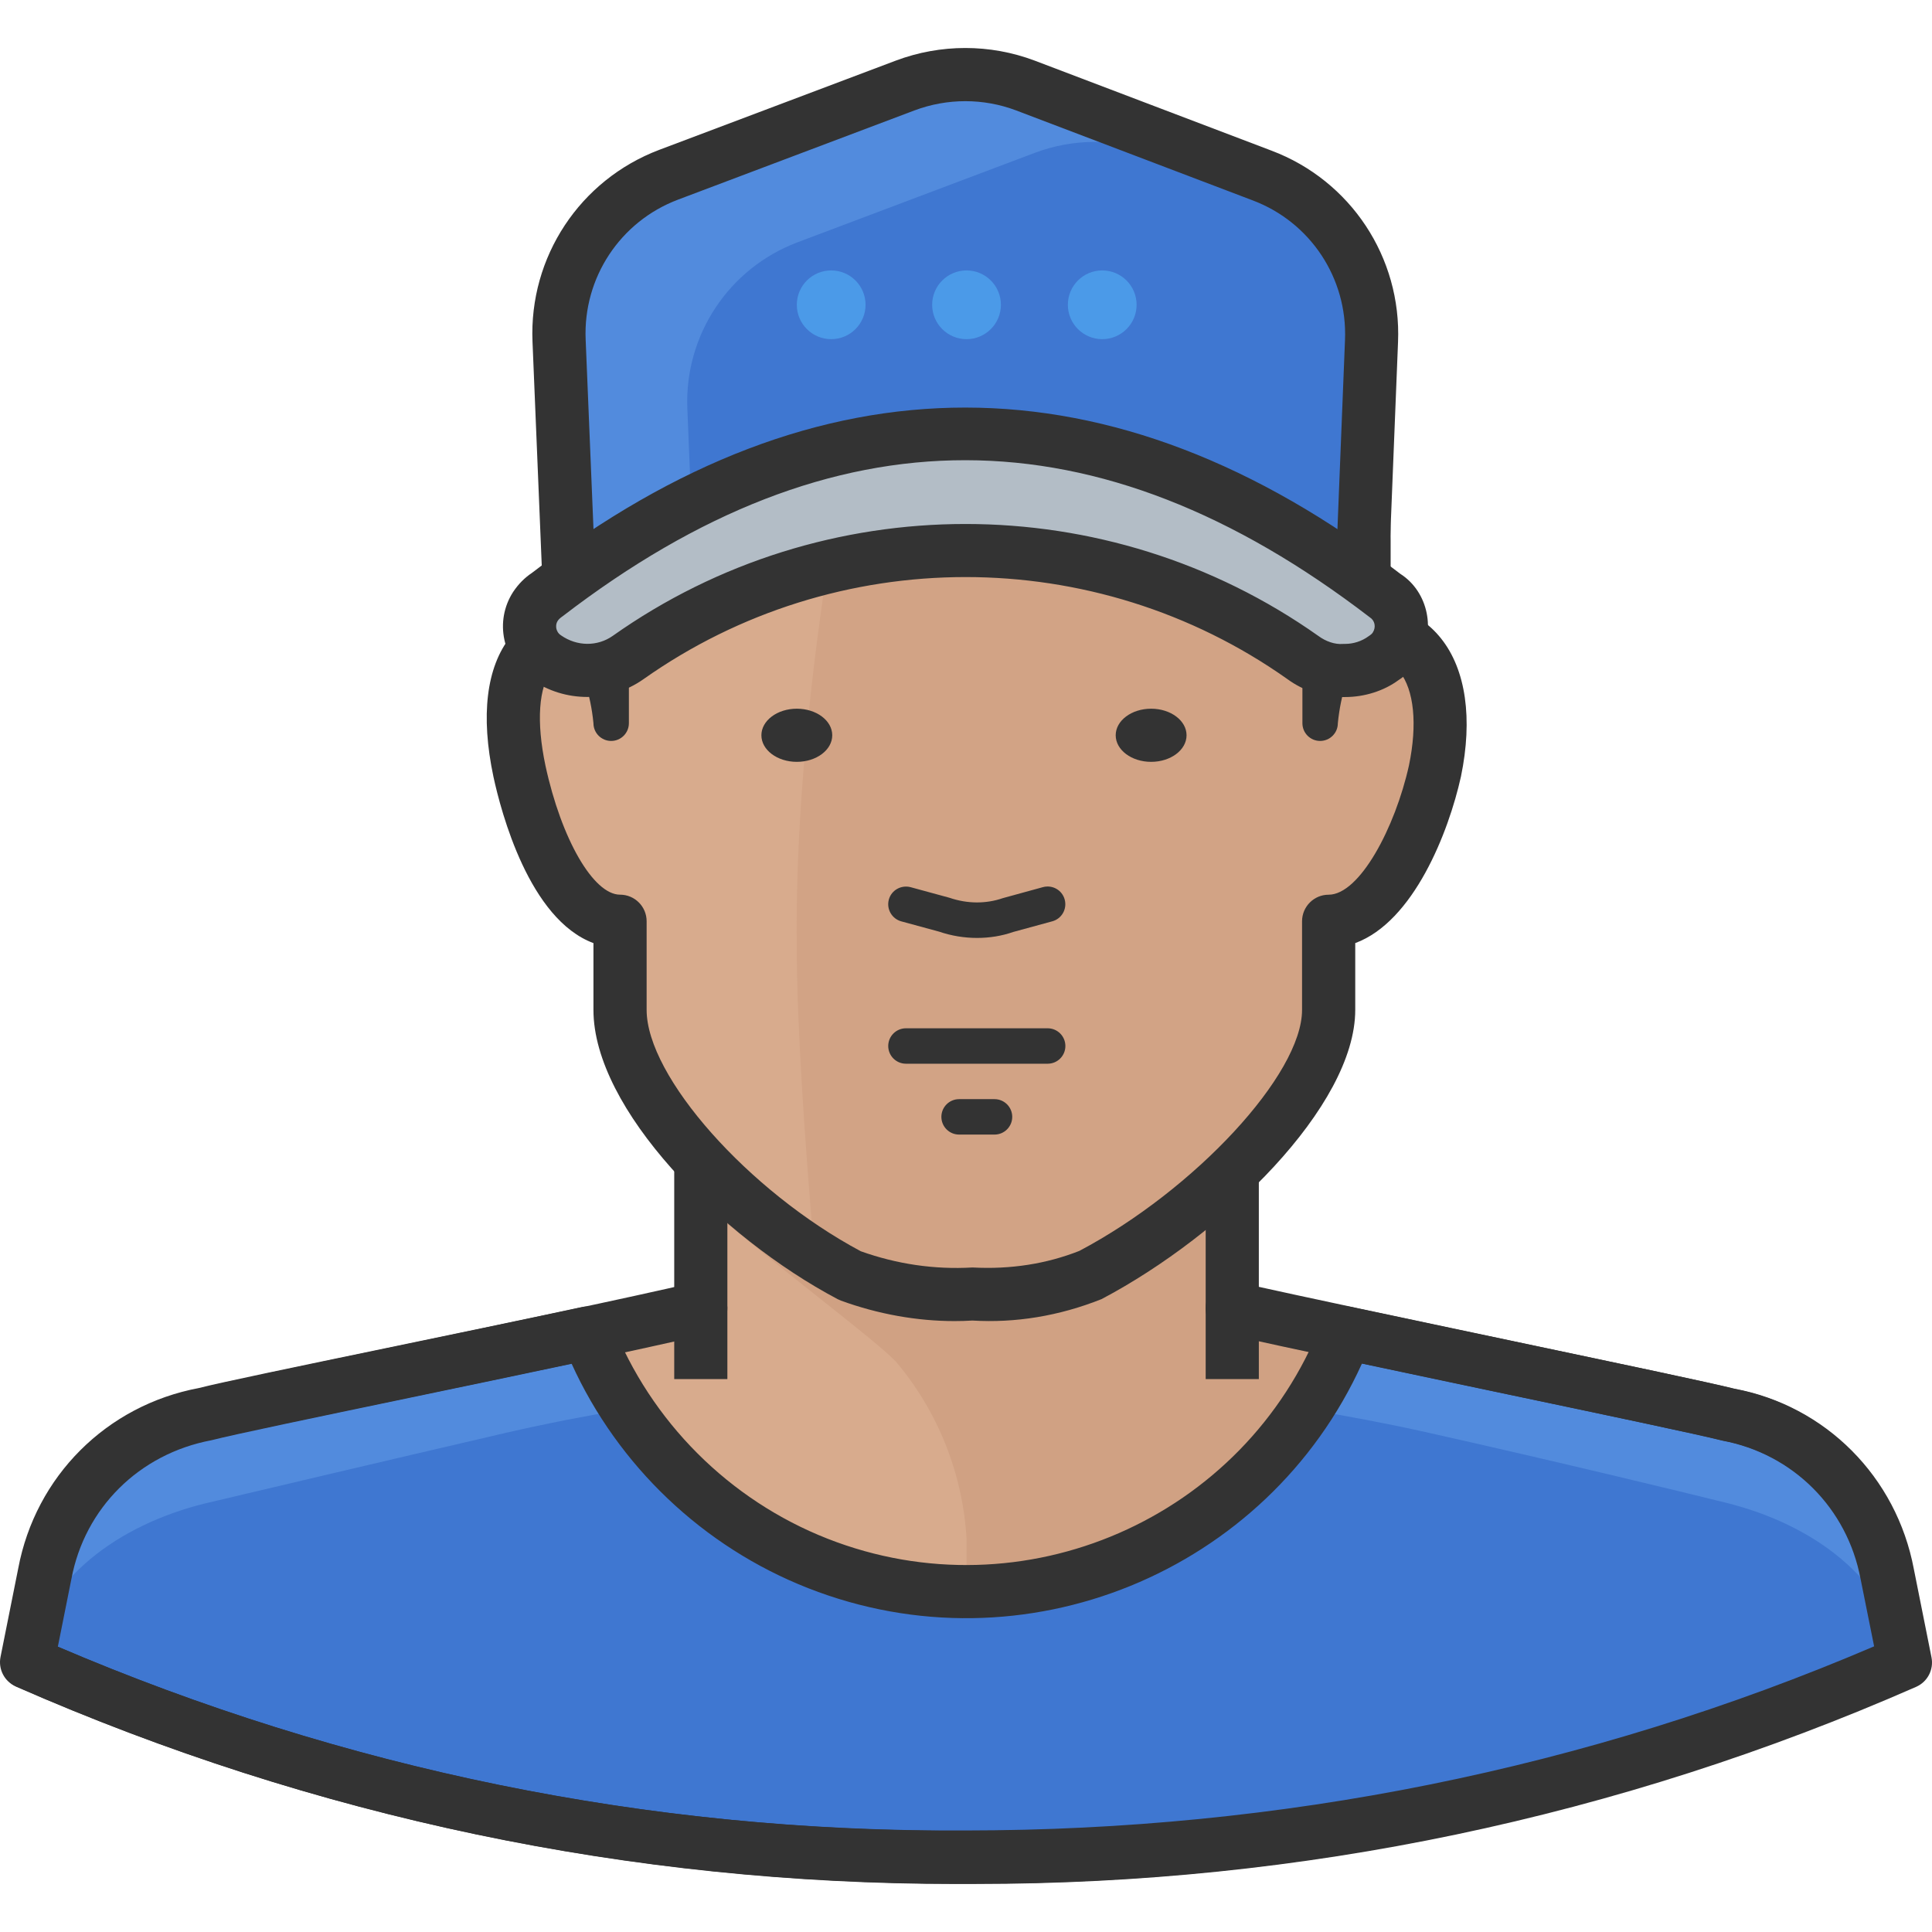
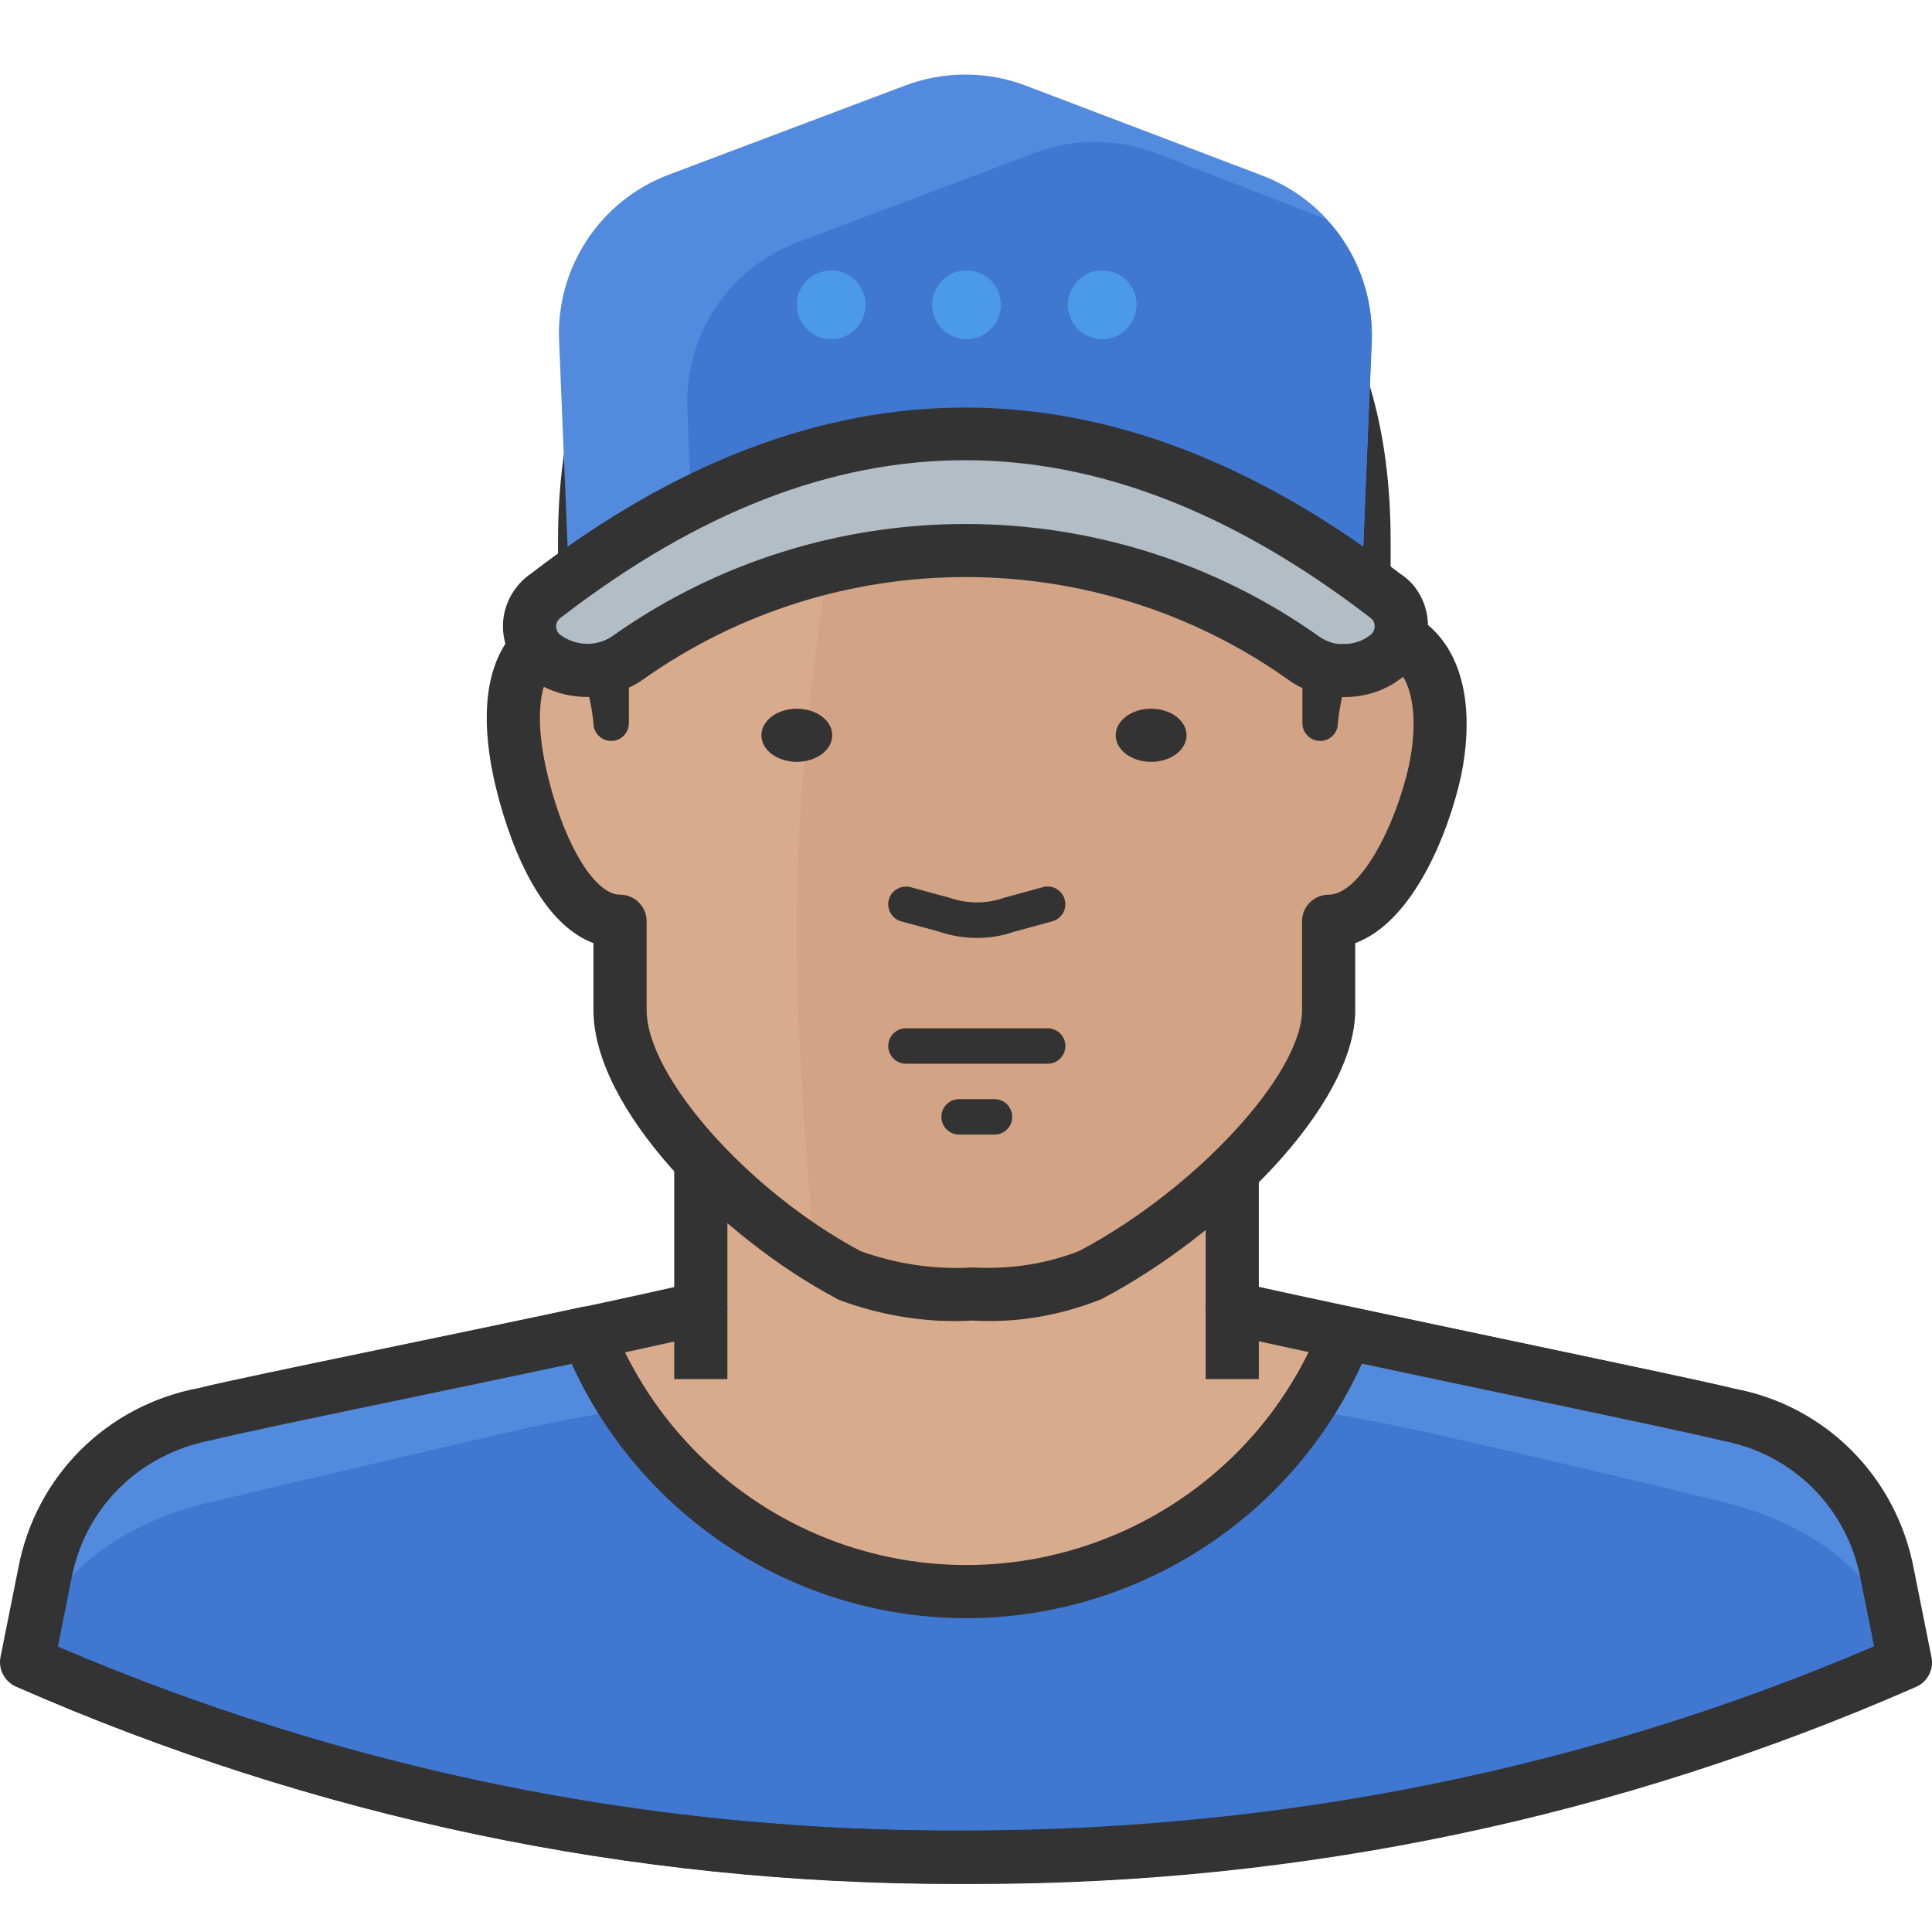
<svg xmlns="http://www.w3.org/2000/svg" version="1.1" id="Capa_1" x="0px" y="0px" viewBox="0 0 511.993 511.993" style="enable-background:new 0 0 511.993 511.993;" xml:space="preserve">
  <g>
    <path style="fill:#D8AB8D;" d="M499.978,417.098c-4.037-21.445-20.807-38.215-42.252-42.252   c-12.488-3.099-44.224-10.798-79.809-18.779c-80.344-18.29-163.778-18.29-244.122,0c-34.365,7.981-65.725,15.398-79.997,18.779   c-21.445,4.037-38.215,20.807-42.252,42.252l-4.695,23.473c78.504,34.449,163.365,52.045,249.099,51.641   c85.537,0.319,170.2-17.276,248.535-51.641L499.978,417.098z" />
    <path style="fill:#D8AB8D;" d="M326.557,309.121h-140.84v33.238c10.516,32.675,24.318,41.313,70.42,88.917   c46.102-47.604,59.904-56.336,70.42-88.917V309.121z" />
  </g>
-   <path style="fill:#D0A183;" d="M326.557,346.678v-37.557h-140.84v9.389c28.168,23.473,45.163,35.773,51.641,42.252  c11.173,13.211,17.755,29.68,18.779,46.947v23.567C319.797,443.013,425.99,367.147,326.557,346.678z" />
  <g>
    <rect x="178.675" y="309.13" style="fill:#333333;" width="14.084" height="56.336" />
    <rect x="319.515" y="309.13" style="fill:#333333;" width="14.084" height="56.336" />
  </g>
  <path style="fill:#528BDD;" d="M499.978,417.098c-4.037-21.445-20.807-38.215-42.252-42.252  c-12.488-3.099-44.224-10.798-79.809-18.779c-6.854-1.502-13.802-2.911-20.75-4.131c-20.976,55.82-83.236,84.072-139.056,63.096  c-29.144-10.948-52.139-33.952-63.096-63.096c-7.042,1.314-14.084,2.723-21.032,4.319c-34.365,7.981-65.725,15.398-79.997,18.779  c-21.445,4.037-38.215,20.807-42.252,42.252l-4.695,23.473c78.504,34.449,163.365,52.045,249.099,51.641  c85.537,0.319,170.2-17.276,248.535-51.641L499.978,417.098z" />
  <path style="fill:#3F77D1;" d="M457.726,398.319c-12.488-3.098-44.224-10.798-79.809-18.779  c-10.516-2.347-21.126-4.319-31.736-6.103c-32.835,49.782-99.809,63.519-149.591,30.684c-12.197-8.047-22.638-18.488-30.684-30.684  c-10.704,1.784-21.314,3.85-31.924,6.291c-34.365,7.981-65.725,15.398-79.997,18.779c-22.347,5.634-42.44,19.624-46.947,42.252  c78.504,34.449,163.365,52.045,249.099,51.641c85.537,0.319,170.2-17.276,248.535-51.641  C500.166,417.943,480.073,403.953,457.726,398.319z" />
  <g>
    <path style="fill:#333333;" d="M253.405,499.273c-86.156,0-169.909-17.577-248.92-52.242c-3.033-1.333-4.723-4.582-4.075-7.831   l4.695-23.473c4.591-24.393,23.379-43.191,47.857-47.792c6.066-1.559,27.614-6.066,52.552-11.258   c28.318-5.915,60.42-12.61,78.607-16.844c3.803-0.911,7.568,1.474,8.45,5.267c0.883,3.784-1.474,7.577-5.267,8.45   c-18.347,4.272-50.524,10.986-78.917,16.91c-24.778,5.174-46.177,9.633-52.392,11.22c-19.173,3.624-33.548,17.999-37.069,36.731   l-3.596,17.971c75.687,32.384,155.76,48.806,238.123,48.806c1.728,0,3.455-0.009,5.183-0.009   c82.485,0,162.576-16.403,238.282-48.796l-3.577-17.887c-3.54-18.816-17.915-33.191-36.647-36.712   c-6.704-1.652-32.356-7.061-59.519-12.788c-26.196-5.53-54.74-11.549-72.166-15.427c-3.793-0.845-6.188-4.61-5.343-8.413   c0.854-3.803,4.667-6.169,8.413-5.343c17.38,3.868,45.867,9.878,72.007,15.398c28.468,6.009,53.059,11.183,59.613,12.816   c24.074,4.516,42.872,23.304,47.482,47.782l4.676,23.389c0.648,3.249-1.042,6.497-4.075,7.831   c-79.021,34.665-162.82,52.233-249.08,52.233C256.945,499.264,255.18,499.273,253.405,499.273z" />
    <path style="fill:#333333;" d="M253.123,499.18c-86.156,0-169.9-17.577-248.911-52.242c-3.033-1.333-4.723-4.582-4.075-7.831   l4.695-23.473c4.591-24.393,23.379-43.191,47.857-47.792c5.896-1.512,26.008-5.681,49.294-10.516   c17.004-3.53,35.783-7.418,52.223-10.948c3.361-0.742,6.77,1.108,8.028,4.31c10.225,26.046,31.032,46.853,57.078,57.078   c51.82,20.337,110.503-5.277,130.84-57.078c1.258-3.202,4.629-5.08,8.028-4.31c14.356,3.07,30.403,6.45,45.472,9.615   c26.684,5.615,49.726,10.45,55.848,12.047c23.999,4.497,42.778,23.267,47.397,47.717l4.685,23.342   c0.648,3.249-1.042,6.497-4.075,7.831c-79.021,34.665-162.82,52.233-249.08,52.233C256.663,499.17,254.898,499.18,253.123,499.18z    M15.066,436.29c76.579,32.769,157.309,49.294,241.043,48.796c82.983-0.047,164.154-16.112,240.545-48.796l-3.577-17.802   c-0.009-0.028-0.009-0.056-0.019-0.085c-3.521-18.732-17.896-33.107-36.628-36.628c-6.281-1.615-30.281-6.666-55.679-12   c-13.117-2.76-26.985-5.671-39.83-8.413c-25.07,55.294-89.584,81.959-146.755,59.51c-27.821-10.92-50.393-32.421-62.702-59.519   c-15.032,3.202-31.52,6.619-46.627,9.756c-23.117,4.798-43.078,8.939-49.106,10.469c-19.173,3.624-33.548,17.999-37.069,36.731   L15.066,436.29z" />
  </g>
  <path style="fill:#D8AB8D;" d="M361.486,166.779v-23.473c0-59.716-30.891-100.935-103.283-100.935S154.92,83.589,154.92,143.305  v23.473c-18.028,0.469-21.502,17.558-17.276,37.557c3.568,16.525,12.582,39.811,26.666,39.811v23.473  c0,21.595,29.858,53.989,60.937,70.42c10.507,3.84,21.689,5.502,32.863,4.882c10.403,0.62,20.826-1.052,30.515-4.882  c31.173-16.431,63.472-48.825,63.472-70.42v-23.473c14.084,0,24.506-23.286,28.168-39.811  C384.396,184.337,379.419,167.248,361.486,166.779z" />
  <path style="fill:#D2A385;" d="M361.486,166.779v-23.473c0-59.716-30.891-100.935-103.283-100.935c-5.634,0-10.986,0-16.15,0.845  c-18.779,68.354-31.736,148.257-30.891,208.349c0,19.436,2.066,50.796,4.695,81.03c3.098,1.972,6.197,3.85,9.389,5.54  c10.507,3.84,21.689,5.502,32.863,4.882c10.403,0.62,20.826-1.052,30.515-4.882c31.173-16.431,63.472-48.824,63.472-70.42v-23.473  c14.084,0,24.506-23.286,28.168-39.811C384.396,184.337,379.419,167.248,361.486,166.779z" />
  <g>
    <ellipse style="fill:#333333;" cx="211.163" cy="194.853" rx="9.389" ry="7.042" />
    <path style="fill:#333333;" d="M252.973,350.096c-9.953,0-20.243-1.822-30.13-5.427c-0.3-0.113-0.592-0.244-0.883-0.394   c-31.107-16.45-64.692-50.43-64.692-76.645V249.93c-17.013-6.328-24.469-34.665-26.506-44.102   c-3.427-16.206-1.878-29.004,4.488-37.06c2.366-2.995,6.328-6.46,12.629-8.094v-17.361c0-69.631,39.182-107.977,110.325-107.977   s110.325,38.346,110.325,107.977v17.351c5.436,1.38,10,4.291,13.408,8.591c6.535,8.234,8.394,21.21,5.23,36.515   c-3.277,14.807-12.544,38.459-28.018,44.158v17.699c0,25.454-34.9,59.603-67.228,76.645c-11.267,4.497-22.863,6.366-34.224,5.681   C256.128,350.049,254.551,350.096,252.973,350.096z M228.11,331.589c9.54,3.408,19.52,4.892,29.614,4.3   c10.084,0.545,19.614-0.958,28.318-4.394c30.553-16.159,59.012-46.749,59.012-63.876v-23.473c0-3.887,3.155-7.042,7.042-7.042   c8.197,0,17.624-17.727,21.295-34.29c2.253-10.892,1.361-19.971-2.488-24.825c-2.141-2.695-5.286-4.066-9.596-4.178   c-3.812-0.094-6.854-3.221-6.854-7.042v-23.473c0-42.834-16.694-93.893-96.241-93.893s-96.241,51.059-96.241,93.893v23.473   c0,3.821-3.042,6.939-6.854,7.042c-4.056,0.103-6.939,1.305-8.807,3.671c-3.577,4.526-4.216,13.784-1.765,25.389   c4.206,19.502,12.713,34.224,19.774,34.224c3.887,0,7.042,3.155,7.042,7.042v23.473   C171.352,285.309,198.355,315.703,228.11,331.589z" />
-     <path style="fill:#333333;" d="M150.32,170.065c3.84,6.61,6.216,13.981,6.948,21.595l0,0c0,2.591,2.103,4.695,4.695,4.695   s4.695-2.103,4.695-4.695l0,0v-44.13L150.32,170.065z" />
+     <path style="fill:#333333;" d="M150.32,170.065c3.84,6.61,6.216,13.981,6.948,21.595l0,0c0,2.591,2.103,4.695,4.695,4.695   s4.695-2.103,4.695-4.695l0,0v-44.13L150.32,170.065" />
    <path style="fill:#333333;" d="M361.486,170.065c-3.84,6.61-6.216,13.981-6.948,21.595l0,0c0,2.591-2.103,4.695-4.695,4.695   s-4.695-2.103-4.695-4.695l0,0v-44.13L361.486,170.065z" />
  </g>
  <path style="fill:#528BDD;" d="M151.071,160.769c22.44-20.375,61.031-33.895,104.785-33.895s82.344,13.427,104.785,33.895  l2.817-70.42c0.798-19.342-10.901-37.022-29.013-43.848l-62.721-23.849c-10.263-3.85-21.567-3.85-31.83,0l-62.721,23.661  c-18.131,6.864-29.821,24.572-29.013,43.942L151.071,160.769z" />
  <path style="fill:#3F77D1;" d="M353.88,155.23l6.854,2.629l2.817-67.603c0.366-11.934-4.028-23.511-12.206-32.205l-45.257-17.558  c-10.263-3.85-21.567-3.85-31.83,0l-63.002,23.755c-18.131,6.882-29.849,24.562-29.107,43.942l1.314,32.393  c22.901-9.267,47.407-13.924,72.11-13.708C290.512,125.766,324.905,135.691,353.88,155.23z" />
-   <path style="fill:#333333;" d="M151.071,167.811c-0.92,0-1.84-0.178-2.723-0.545c-2.526-1.052-4.206-3.474-4.319-6.206  l-2.911-70.514c-0.939-22.44,12.554-42.862,33.557-50.824l62.73-23.661c11.868-4.451,24.938-4.46,36.787,0l62.758,23.858  c20.976,7.906,34.468,28.29,33.539,50.721l-2.817,70.411c-0.113,2.742-1.784,5.164-4.319,6.216  c-2.516,1.052-5.427,0.554-7.455-1.296c-22.018-20.074-59.416-32.055-100.043-32.055c-40.534,0-77.941,11.99-100.053,32.065  C154.479,167.182,152.789,167.811,151.071,167.811z M255.818,26.812c-4.554,0-9.117,0.817-13.455,2.441l-62.702,23.661  c-15.314,5.793-25.145,20.694-24.459,37.06l2.347,56.787c24.891-17.023,60.495-26.919,98.316-26.919  c37.877,0,73.471,9.878,98.306,26.882l2.263-56.646c0.667-16.356-9.164-31.21-24.459-36.975l-62.739-23.858  C264.907,27.619,260.363,26.812,255.818,26.812z" />
  <path style="fill:#B3BDC6;" d="M356.04,177.67c-3.84,0.085-7.605-1.108-10.704-3.38c-53.622-37.942-125.338-37.942-178.961,0  c-6.46,4.507-15.042,4.507-21.502,0c-4.582-2.939-5.906-9.042-2.967-13.624c0.019-0.028,0.038-0.056,0.056-0.085  c0.77-1.145,1.765-2.141,2.911-2.911c74.457-57.181,147.506-57.181,221.964,0c4.582,2.939,5.906,9.042,2.967,13.624  c-0.019,0.028-0.038,0.056-0.056,0.085c-0.742,1.174-1.737,2.169-2.911,2.911C363.711,176.581,359.918,177.773,356.04,177.67z" />
  <path style="fill:#333333;" d="M356.444,184.722c-0.254,0-0.516,0-0.751,0c-5.192,0-10.338-1.681-14.516-4.751  c-51.003-36.074-119.648-36.074-170.736,0.075c-8.882,6.206-20.769,6.197-29.605,0.019c-3.568-2.291-6.197-6.066-7.155-10.469  c-0.958-4.404-0.15-8.929,2.3-12.723c1.418-2.122,3.042-3.746,4.958-5.033c76.129-58.486,153.685-58.486,230.189,0.254  c7.352,4.704,9.624,15.183,4.591,23.013c-1.324,2.084-3.08,3.85-5.117,5.136C366.791,183.06,361.655,184.722,356.444,184.722z   M356.04,170.638c0.141,0,0.272,0,0.413,0c2.225,0,4.441-0.714,6.225-2.028c0.685-0.451,0.93-0.695,1.117-0.986  c0.93-1.437,0.545-3.183-0.77-4.019c-72.279-55.472-142.079-55.472-213.861-0.338c-0.751,0.526-1.099,0.864-1.361,1.258  c-0.526,0.817-0.451,1.662-0.357,2.084c0.094,0.423,0.376,1.221,1.23,1.765c4.253,2.976,9.652,2.967,13.671,0.16  c55.913-39.567,131.113-39.567,187.064,0.019c1.925,1.418,4.319,2.272,6.479,2.094C355.946,170.638,355.993,170.638,356.04,170.638z  " />
  <g>
    <circle style="fill:#4B9AE8;" cx="220.27" cy="80.772" r="9.108" />
    <circle style="fill:#4B9AE8;" cx="256.137" cy="80.772" r="9.108" />
    <circle style="fill:#4B9AE8;" cx="292.099" cy="80.772" r="9.108" />
  </g>
  <g>
    <ellipse style="fill:#333333;" cx="305.056" cy="194.853" rx="9.389" ry="7.042" />
    <path style="fill:#333333;" d="M277.639,281.892h-37.557c-2.591,0-4.695-2.103-4.695-4.695c0-2.591,2.103-4.695,4.695-4.695h37.557   c2.591,0,4.695,2.103,4.695,4.695C282.334,279.789,280.24,281.892,277.639,281.892z" />
    <path style="fill:#333333;" d="M258.926,248.56c-3.371,0-6.788-0.554-10.037-1.662l-10.047-2.732   c-2.498-0.685-3.972-3.267-3.296-5.765s3.258-3.944,5.765-3.296l10.328,2.817c4.751,1.624,9.69,1.624,14.14,0.085l10.61-2.911   c2.535-0.676,5.089,0.798,5.765,3.296c0.676,2.507-0.789,5.089-3.296,5.765l-10.328,2.817   C265.508,248.034,262.231,248.56,258.926,248.56z" />
    <path style="fill:#333333;" d="M263.555,300.67h-9.389c-2.591,0-4.695-2.103-4.695-4.695c0-2.591,2.103-4.695,4.695-4.695h9.389   c2.591,0,4.695,2.103,4.695,4.695C268.25,298.567,266.146,300.67,263.555,300.67z" />
  </g>
  <g>
</g>
  <g>
</g>
  <g>
</g>
  <g>
</g>
  <g>
</g>
  <g>
</g>
  <g>
</g>
  <g>
</g>
  <g>
</g>
  <g>
</g>
  <g>
</g>
  <g>
</g>
  <g>
</g>
  <g>
</g>
  <g>
</g>
</svg>